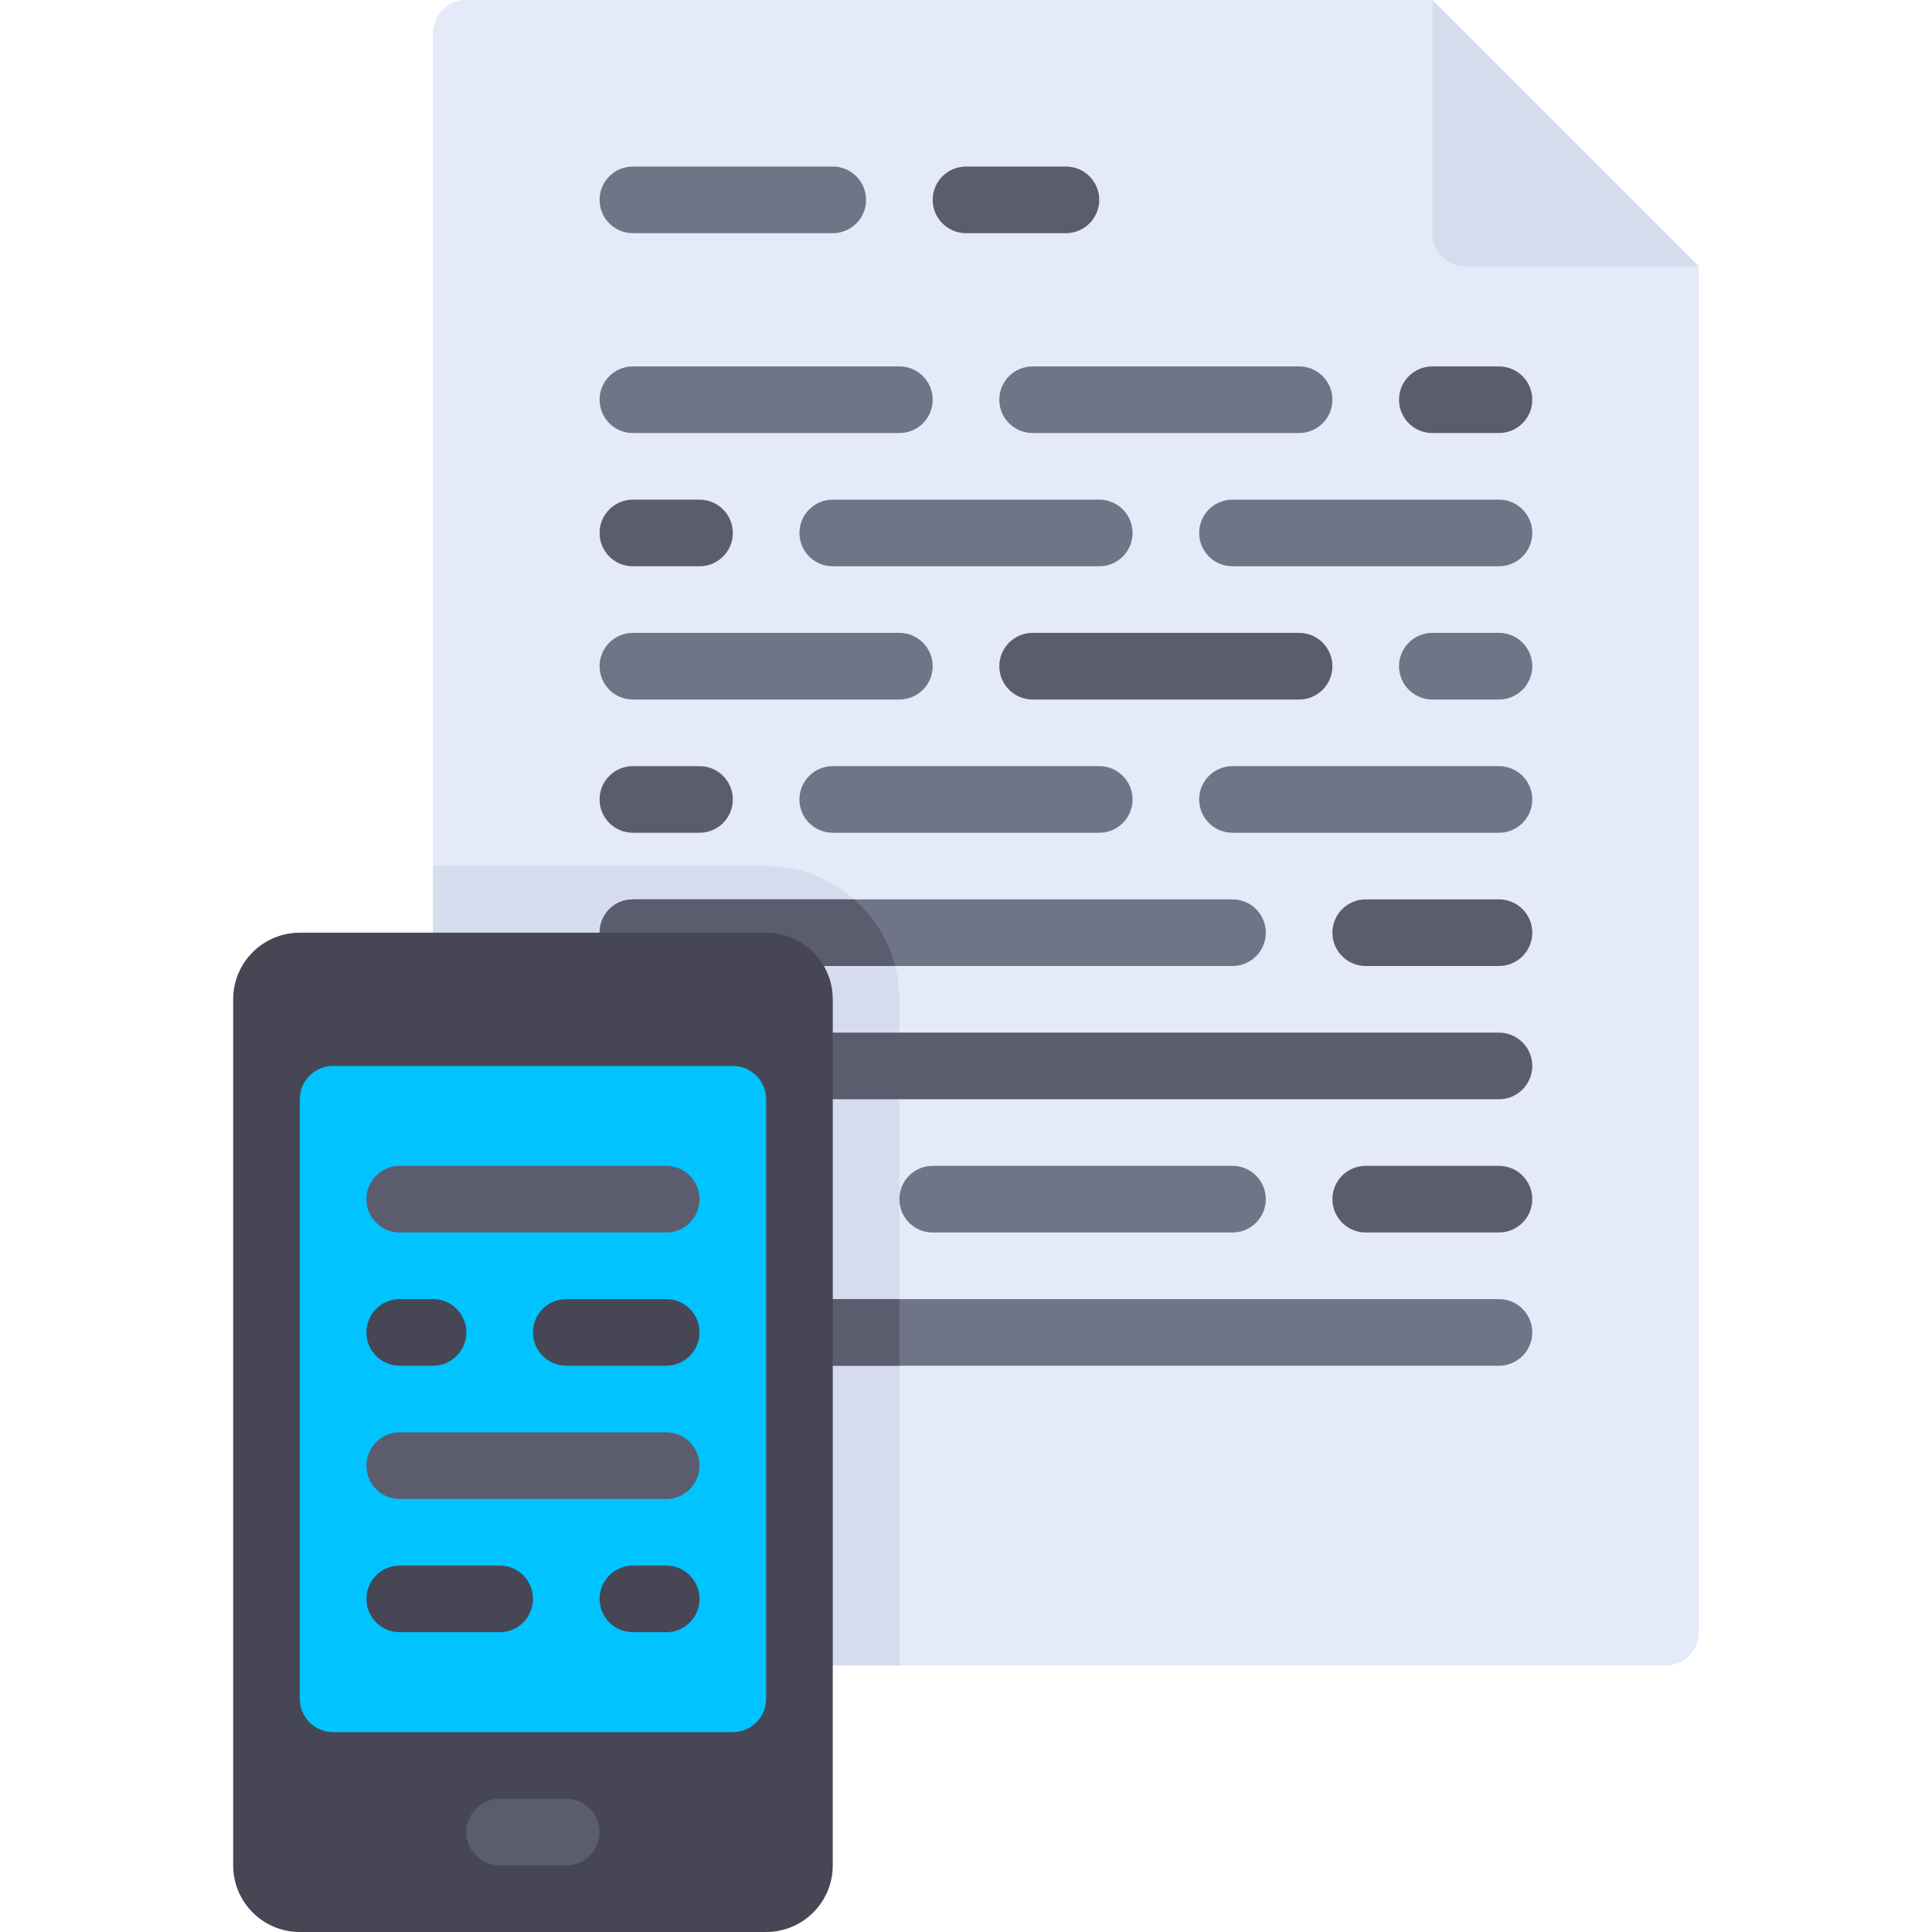
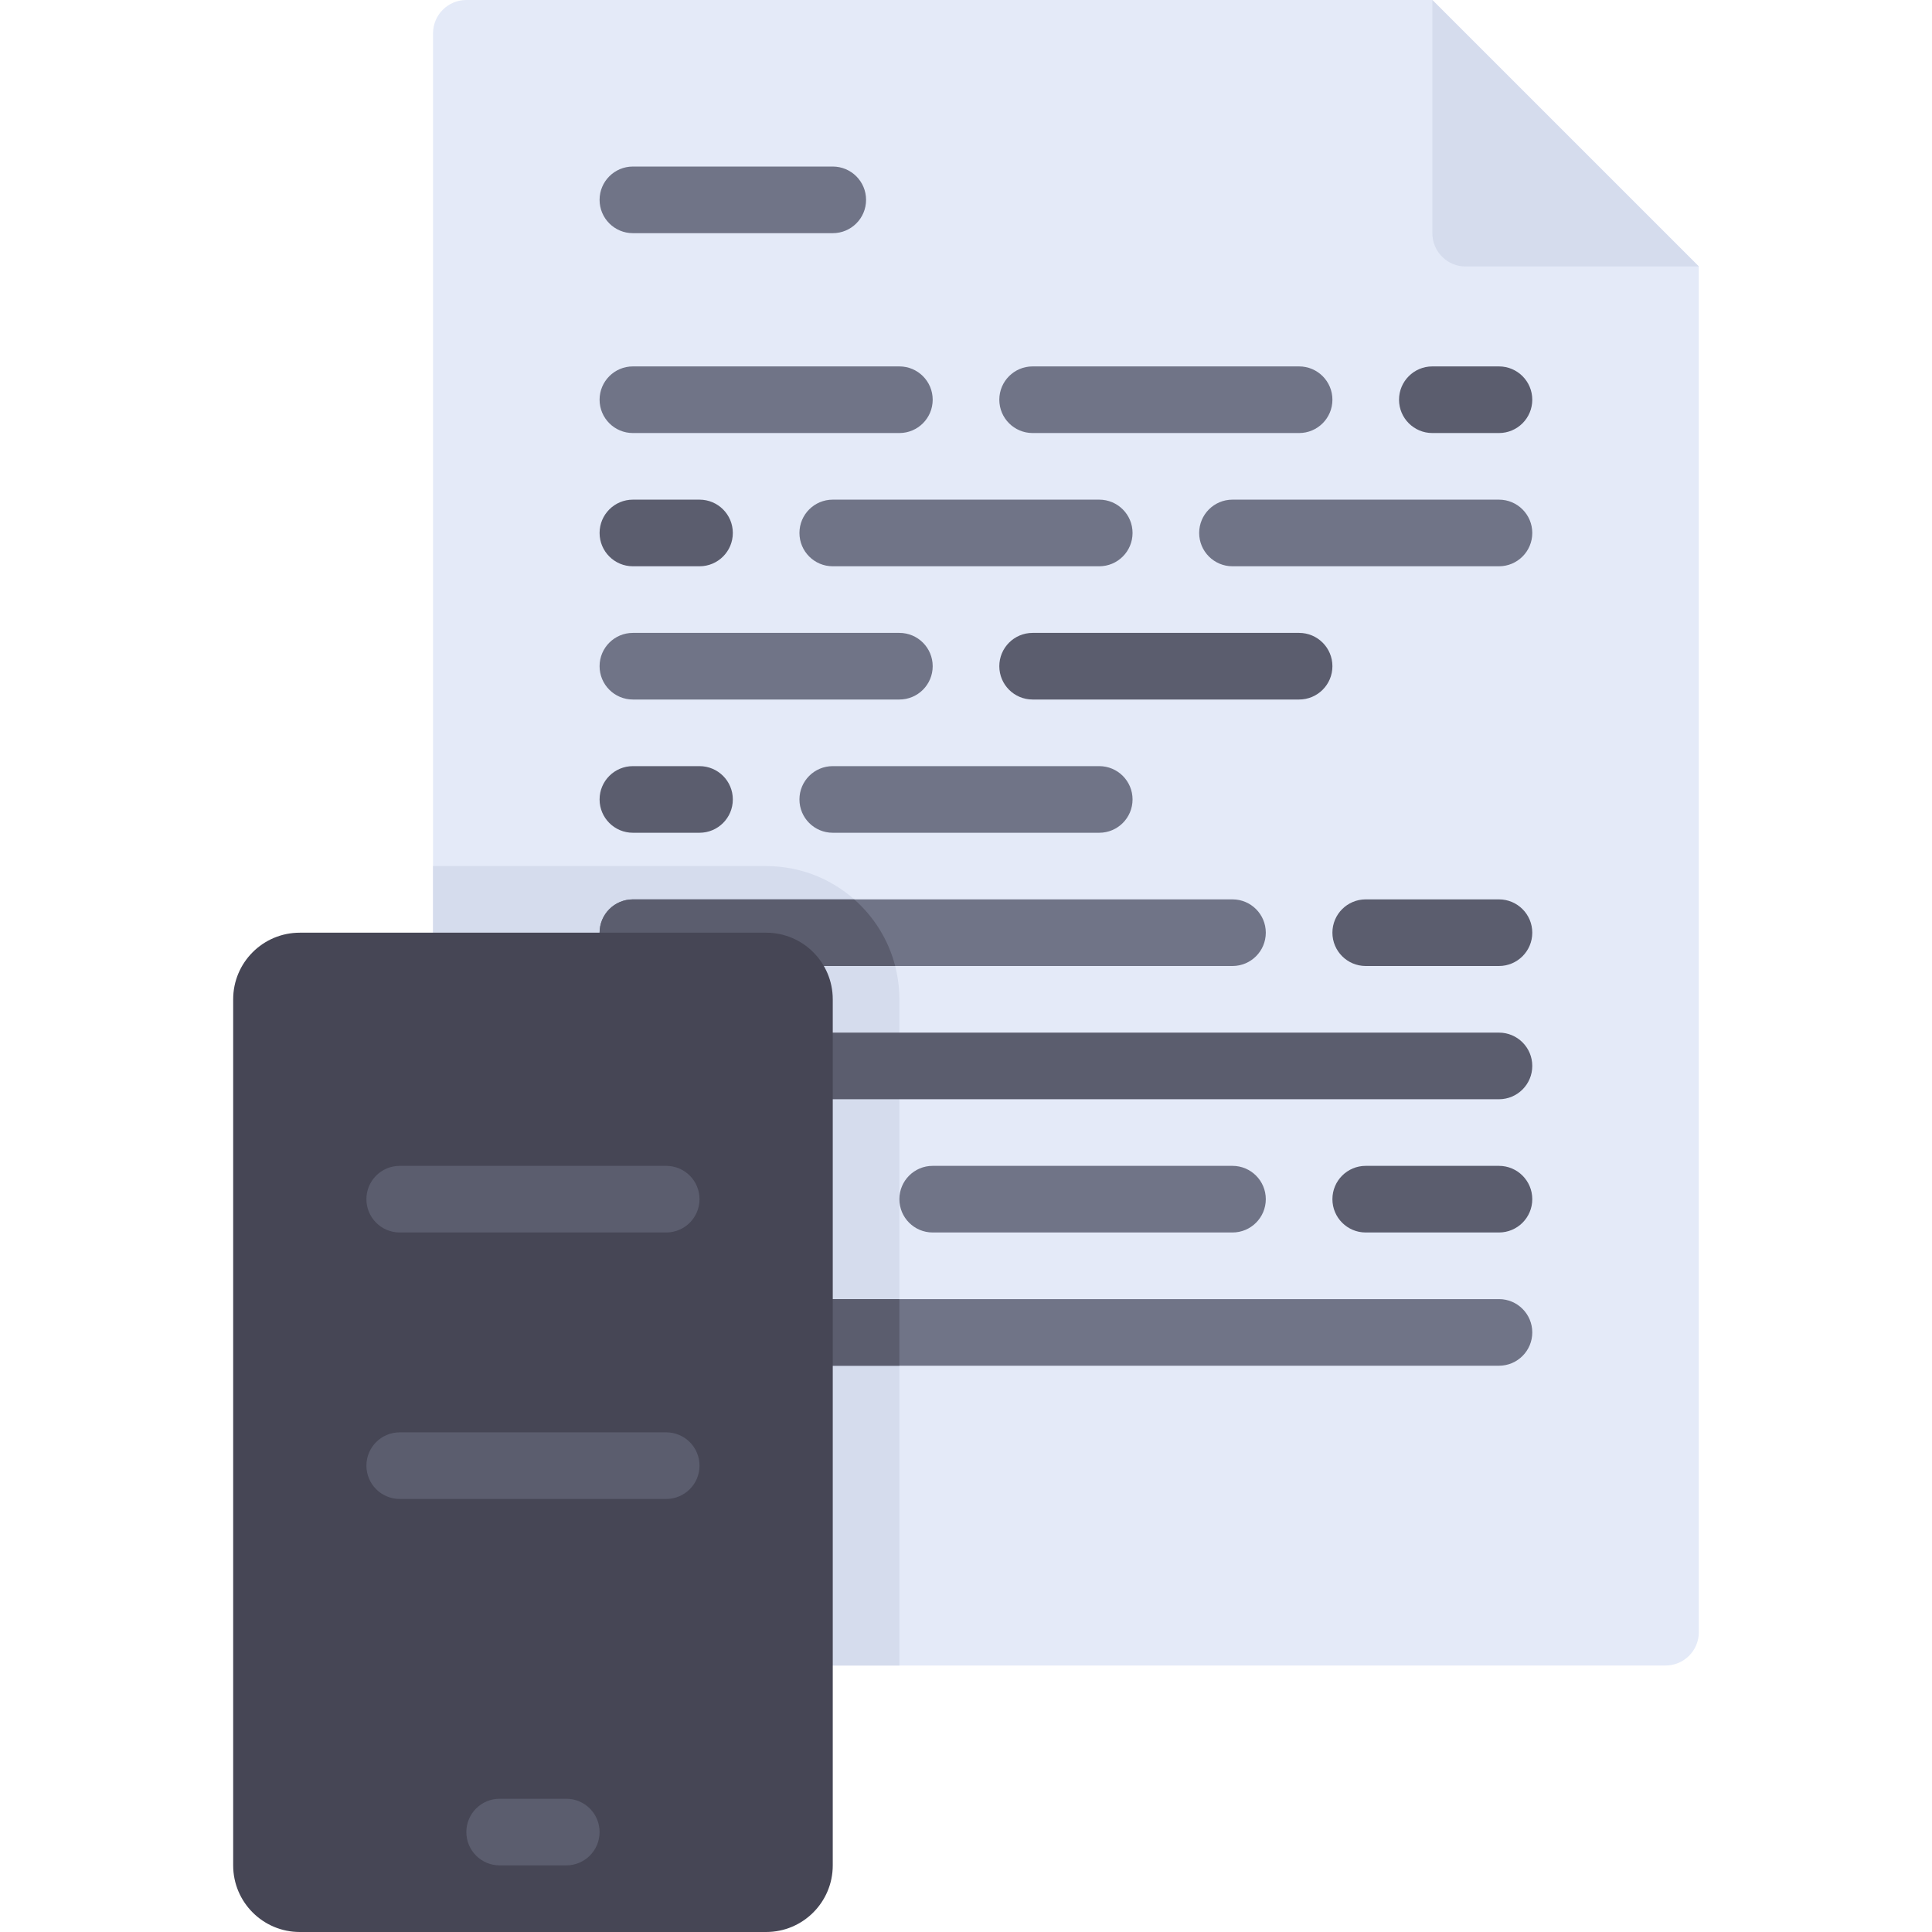
<svg xmlns="http://www.w3.org/2000/svg" version="1.1" id="Layer_1" viewBox="0 0 512 512" xml:space="preserve">
  <path style="fill:#E4EAF8;" d="M379.59,0H123.586c-4.875,0-8.828,3.953-8.828,8.828v432.552h326.621  c4.875,0,8.828-3.953,8.828-8.828V70.618L379.59,0z" />
  <path style="fill:#D5DCED;" d="M238.345,441.379H114.759V229.517h88.276c19.501,0,35.31,15.809,35.31,35.31V441.379z" />
  <g>
    <path style="fill:#707487;" d="M238.345,114.759h-70.621c-4.879,0-8.828-3.953-8.828-8.828c0-4.875,3.948-8.828,8.828-8.828h70.621   c4.879,0,8.828,3.953,8.828,8.828C247.172,110.806,243.224,114.759,238.345,114.759z" />
    <path style="fill:#707487;" d="M220.69,61.793h-52.966c-4.879,0-8.828-3.953-8.828-8.828s3.948-8.828,8.828-8.828h52.966   c4.879,0,8.828,3.953,8.828,8.828S225.569,61.793,220.69,61.793z" />
  </g>
-   <path style="fill:#5B5D6E;" d="M282.483,61.793H256c-4.879,0-8.828-3.953-8.828-8.828s3.948-8.828,8.828-8.828h26.483  c4.879,0,8.828,3.953,8.828,8.828S287.362,61.793,282.483,61.793z" />
  <path style="fill:#707487;" d="M344.276,114.759h-70.621c-4.879,0-8.828-3.953-8.828-8.828c0-4.875,3.948-8.828,8.828-8.828h70.621  c4.879,0,8.828,3.953,8.828,8.828C353.103,110.806,349.155,114.759,344.276,114.759z" />
  <path style="fill:#5B5D6E;" d="M397.241,114.759h-17.655c-4.879,0-8.828-3.953-8.828-8.828c0-4.875,3.948-8.828,8.828-8.828h17.655  c4.879,0,8.828,3.953,8.828,8.828C406.069,110.806,402.121,114.759,397.241,114.759z" />
  <g>
    <path style="fill:#707487;" d="M397.241,150.069h-70.621c-4.879,0-8.828-3.953-8.828-8.828s3.948-8.828,8.828-8.828h70.621   c4.879,0,8.828,3.953,8.828,8.828S402.121,150.069,397.241,150.069z" />
    <path style="fill:#707487;" d="M291.31,150.069H220.69c-4.879,0-8.828-3.953-8.828-8.828s3.948-8.828,8.828-8.828h70.621   c4.879,0,8.828,3.953,8.828,8.828S296.19,150.069,291.31,150.069z" />
    <path style="fill:#707487;" d="M238.345,185.379h-70.621c-4.879,0-8.828-3.953-8.828-8.828s3.948-8.828,8.828-8.828h70.621   c4.879,0,8.828,3.953,8.828,8.828S243.224,185.379,238.345,185.379z" />
  </g>
  <path style="fill:#5B5D6E;" d="M344.276,185.379h-70.621c-4.879,0-8.828-3.953-8.828-8.828s3.948-8.828,8.828-8.828h70.621  c4.879,0,8.828,3.953,8.828,8.828S349.155,185.379,344.276,185.379z" />
-   <path style="fill:#707487;" d="M397.241,185.379h-17.655c-4.879,0-8.828-3.953-8.828-8.828s3.948-8.828,8.828-8.828h17.655  c4.879,0,8.828,3.953,8.828,8.828S402.121,185.379,397.241,185.379z" />
  <path style="fill:#5B5D6E;" d="M397.241,256h-35.31c-4.879,0-8.828-3.953-8.828-8.828s3.948-8.828,8.828-8.828h35.31  c4.879,0,8.828,3.953,8.828,8.828S402.121,256,397.241,256z" />
-   <path style="fill:#707487;" d="M397.241,220.69h-70.621c-4.879,0-8.828-3.953-8.828-8.828c0-4.875,3.948-8.828,8.828-8.828h70.621  c4.879,0,8.828,3.953,8.828,8.828C406.069,216.737,402.121,220.69,397.241,220.69z" />
  <path style="fill:#5B5D6E;" d="M397.241,273.655H194.207v17.655h203.034c4.879,0,8.828-3.953,8.828-8.828  S402.121,273.655,397.241,273.655z" />
  <g>
    <path style="fill:#707487;" d="M291.31,220.69H220.69c-4.879,0-8.828-3.953-8.828-8.828c0-4.875,3.948-8.828,8.828-8.828h70.621   c4.879,0,8.828,3.953,8.828,8.828C300.138,216.737,296.19,220.69,291.31,220.69z" />
    <path style="fill:#707487;" d="M326.621,256H167.724c-4.879,0-8.828-3.953-8.828-8.828s3.948-8.828,8.828-8.828h158.897   c4.879,0,8.828,3.953,8.828,8.828S331.5,256,326.621,256z" />
  </g>
  <g>
    <path style="fill:#5B5D6E;" d="M158.897,247.172c0,4.875,3.948,8.828,8.828,8.828h69.508c-1.788-6.944-5.639-13.055-10.855-17.655   h-58.654C162.845,238.345,158.897,242.297,158.897,247.172z" />
    <path style="fill:#5B5D6E;" d="M397.241,326.621h-35.31c-4.879,0-8.828-3.953-8.828-8.828s3.948-8.828,8.828-8.828h35.31   c4.879,0,8.828,3.953,8.828,8.828S402.121,326.621,397.241,326.621z" />
  </g>
  <path style="fill:#707487;" d="M397.241,344.276H194.207v17.655h203.034c4.879,0,8.828-3.953,8.828-8.828  S402.121,344.276,397.241,344.276z" />
  <rect x="194.207" y="344.276" style="fill:#5B5D6E;" width="44.138" height="17.655" />
  <path style="fill:#707487;" d="M326.621,326.621h-79.448c-4.879,0-8.828-3.953-8.828-8.828s3.948-8.828,8.828-8.828h79.448  c4.879,0,8.828,3.953,8.828,8.828S331.5,326.621,326.621,326.621z" />
  <path style="fill:#464655;" d="M203.034,512H79.448c-9.751,0-17.655-7.904-17.655-17.655V264.828  c0-9.751,7.904-17.655,17.655-17.655h123.586c9.751,0,17.655,7.904,17.655,17.655v229.517C220.69,504.096,212.786,512,203.034,512z" />
-   <path style="fill:#00C3FF;" d="M194.207,459.034H88.276c-4.875,0-8.828-3.953-8.828-8.828V291.31c0-4.875,3.953-8.828,8.828-8.828  h105.931c4.875,0,8.828,3.953,8.828,8.828v158.897C203.034,455.082,199.082,459.034,194.207,459.034z" />
  <path style="fill:#5B5D6E;" d="M150.069,494.345h-17.655c-4.879,0-8.828-3.953-8.828-8.828s3.948-8.828,8.828-8.828h17.655  c4.879,0,8.828,3.953,8.828,8.828S154.948,494.345,150.069,494.345z" />
  <path style="fill:#D5DCED;" d="M379.586,0v61.793c0,4.875,3.953,8.828,8.828,8.828h61.793L379.586,0z" />
  <g>
    <path style="fill:#5B5D6E;" d="M185.379,150.069h-17.655c-4.879,0-8.828-3.953-8.828-8.828s3.948-8.828,8.828-8.828h17.655   c4.879,0,8.828,3.953,8.828,8.828S190.259,150.069,185.379,150.069z" />
    <path style="fill:#5B5D6E;" d="M176.552,326.621h-70.621c-4.879,0-8.828-3.953-8.828-8.828s3.948-8.828,8.828-8.828h70.621   c4.879,0,8.828,3.953,8.828,8.828S181.431,326.621,176.552,326.621z" />
    <path style="fill:#5B5D6E;" d="M176.552,397.241h-70.621c-4.879,0-8.828-3.953-8.828-8.828s3.948-8.828,8.828-8.828h70.621   c4.879,0,8.828,3.953,8.828,8.828S181.431,397.241,176.552,397.241z" />
  </g>
  <g>
    <path style="fill:#464655;" d="M176.552,361.931h-26.483c-4.879,0-8.828-3.953-8.828-8.828s3.948-8.828,8.828-8.828h26.483   c4.879,0,8.828,3.953,8.828,8.828S181.431,361.931,176.552,361.931z" />
    <path style="fill:#464655;" d="M114.759,361.931h-8.828c-4.879,0-8.828-3.953-8.828-8.828s3.948-8.828,8.828-8.828h8.828   c4.879,0,8.828,3.953,8.828,8.828S119.638,361.931,114.759,361.931z" />
-     <path style="fill:#464655;" d="M132.414,432.552h-26.483c-4.879,0-8.828-3.953-8.828-8.828c0-4.875,3.948-8.828,8.828-8.828h26.483   c4.879,0,8.828,3.953,8.828,8.828C141.241,428.599,137.293,432.552,132.414,432.552z" />
    <path style="fill:#464655;" d="M176.552,432.552h-8.828c-4.879,0-8.828-3.953-8.828-8.828c0-4.875,3.948-8.828,8.828-8.828h8.828   c4.879,0,8.828,3.953,8.828,8.828C185.379,428.599,181.431,432.552,176.552,432.552z" />
  </g>
  <path style="fill:#5B5D6E;" d="M185.379,220.69h-17.655c-4.879,0-8.828-3.953-8.828-8.828c0-4.875,3.948-8.828,8.828-8.828h17.655  c4.879,0,8.828,3.953,8.828,8.828C194.207,216.737,190.259,220.69,185.379,220.69z" />
</svg>